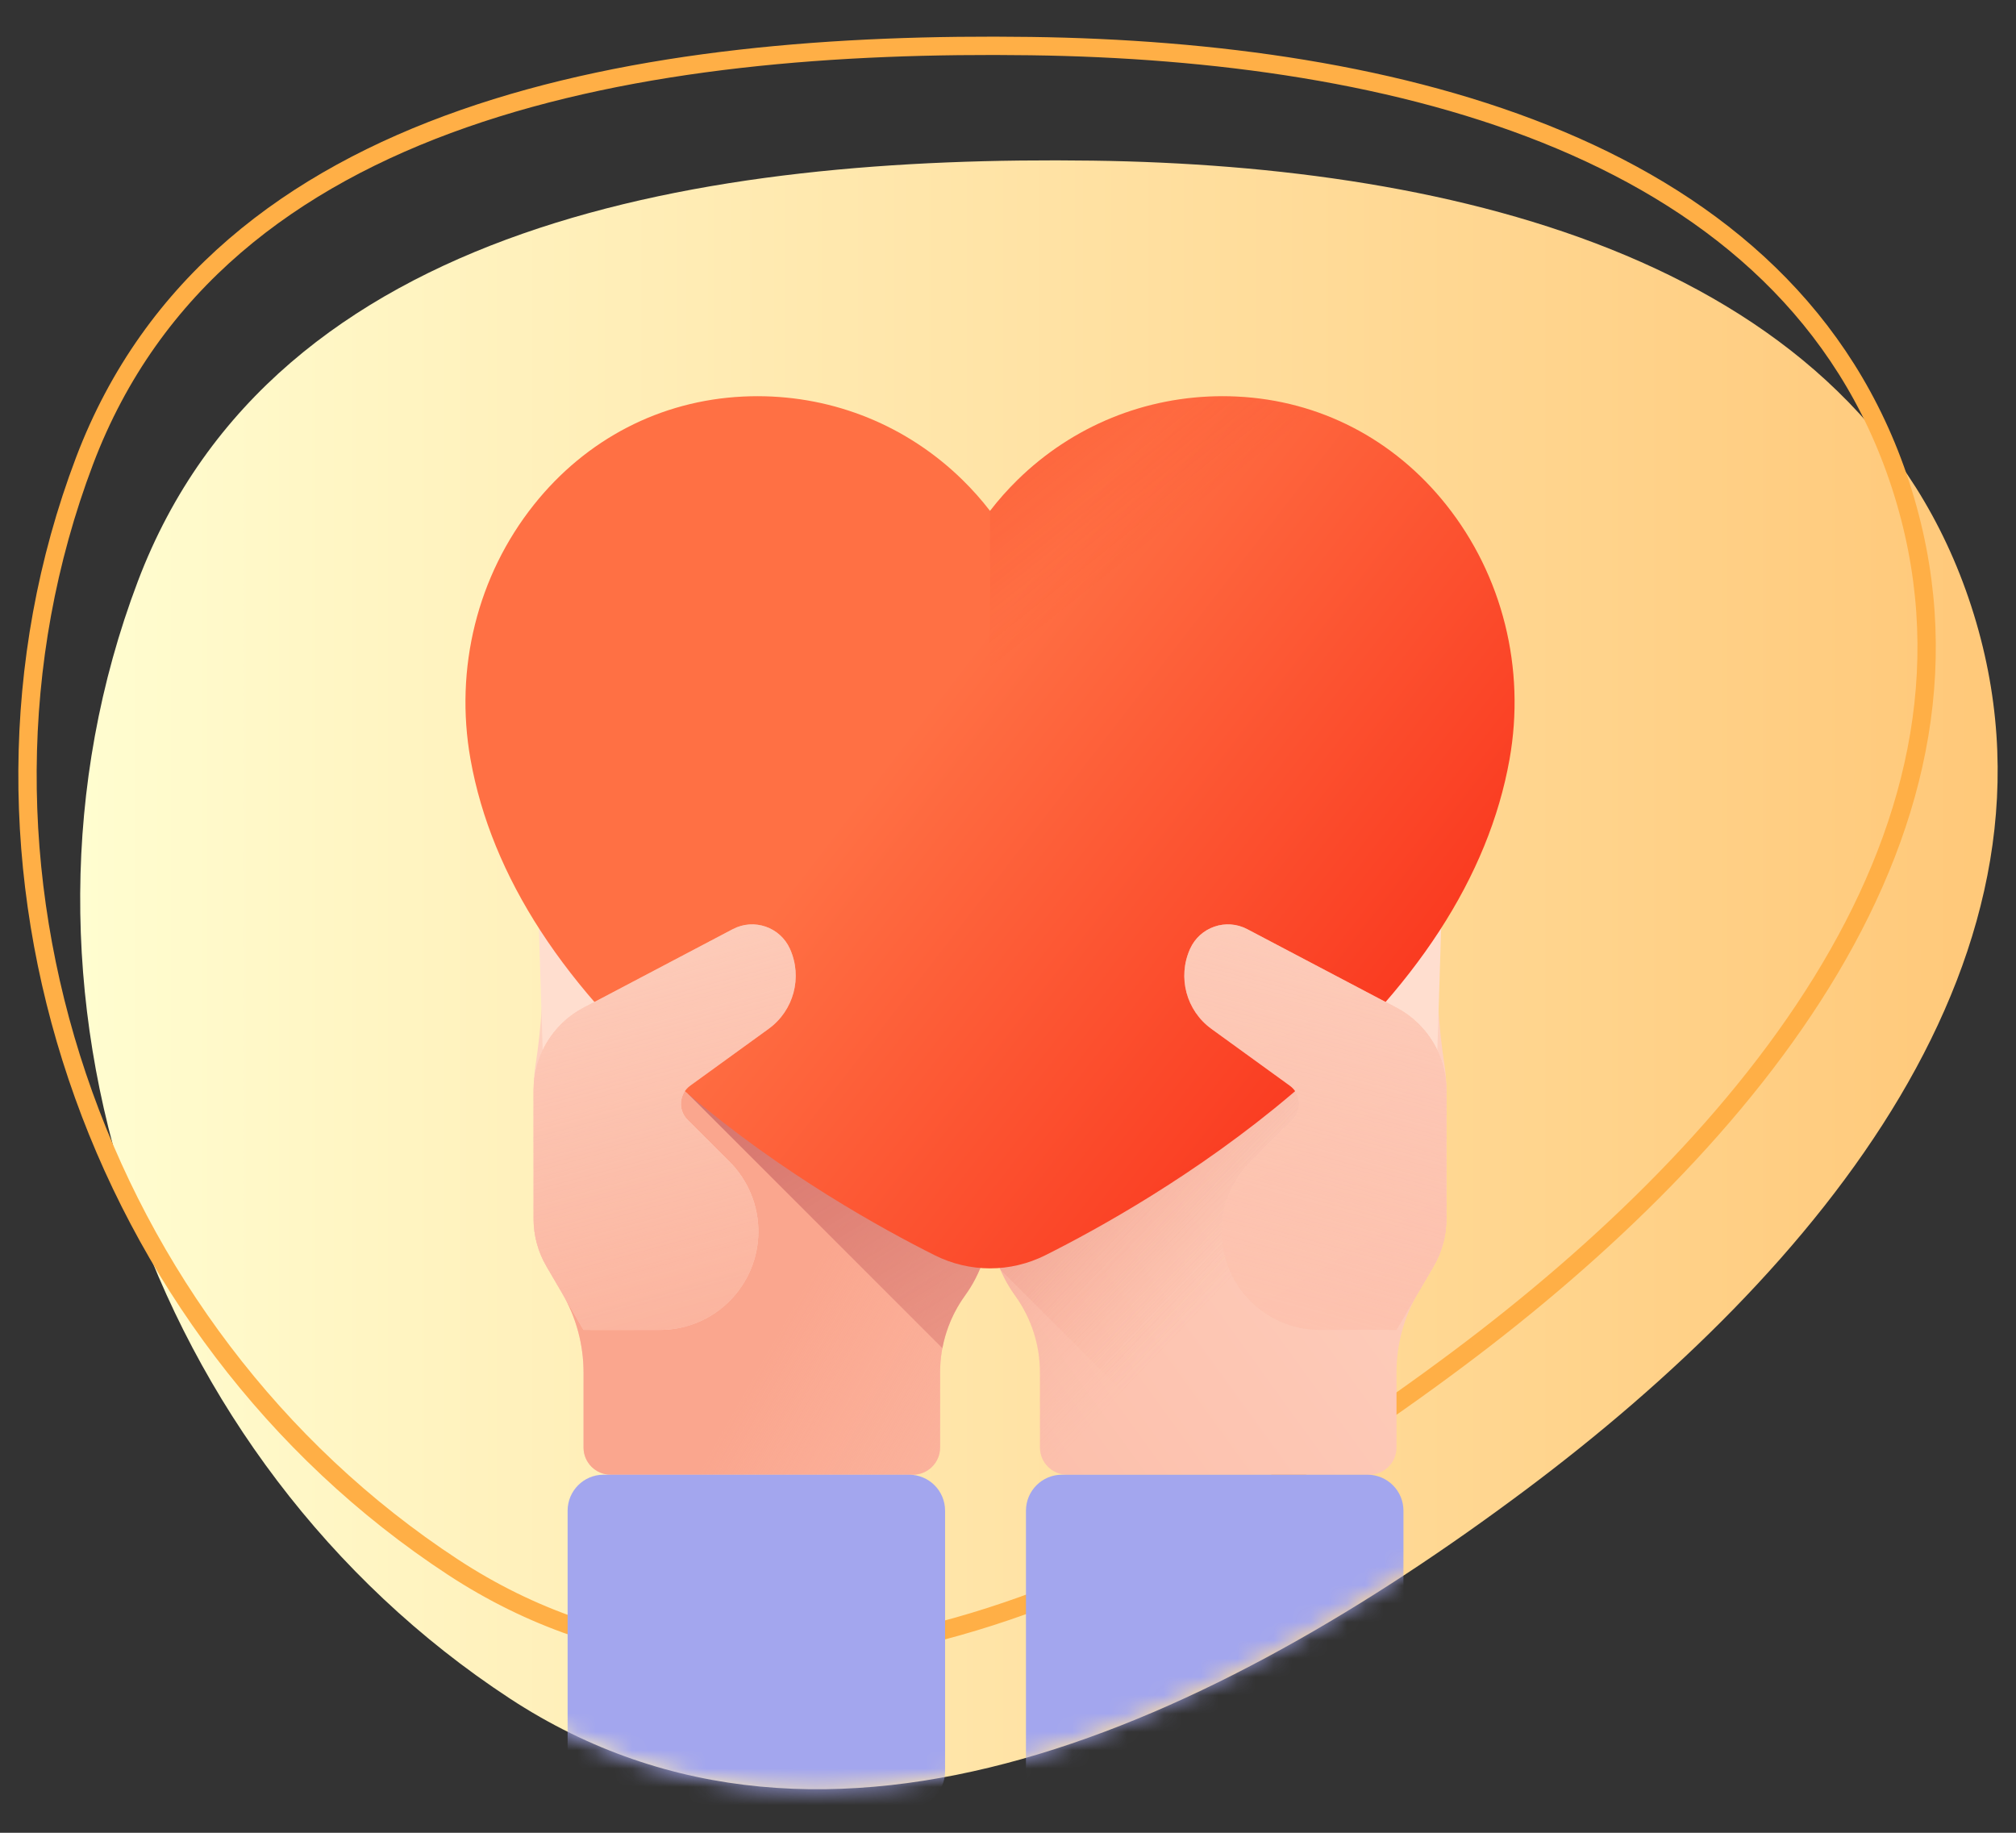
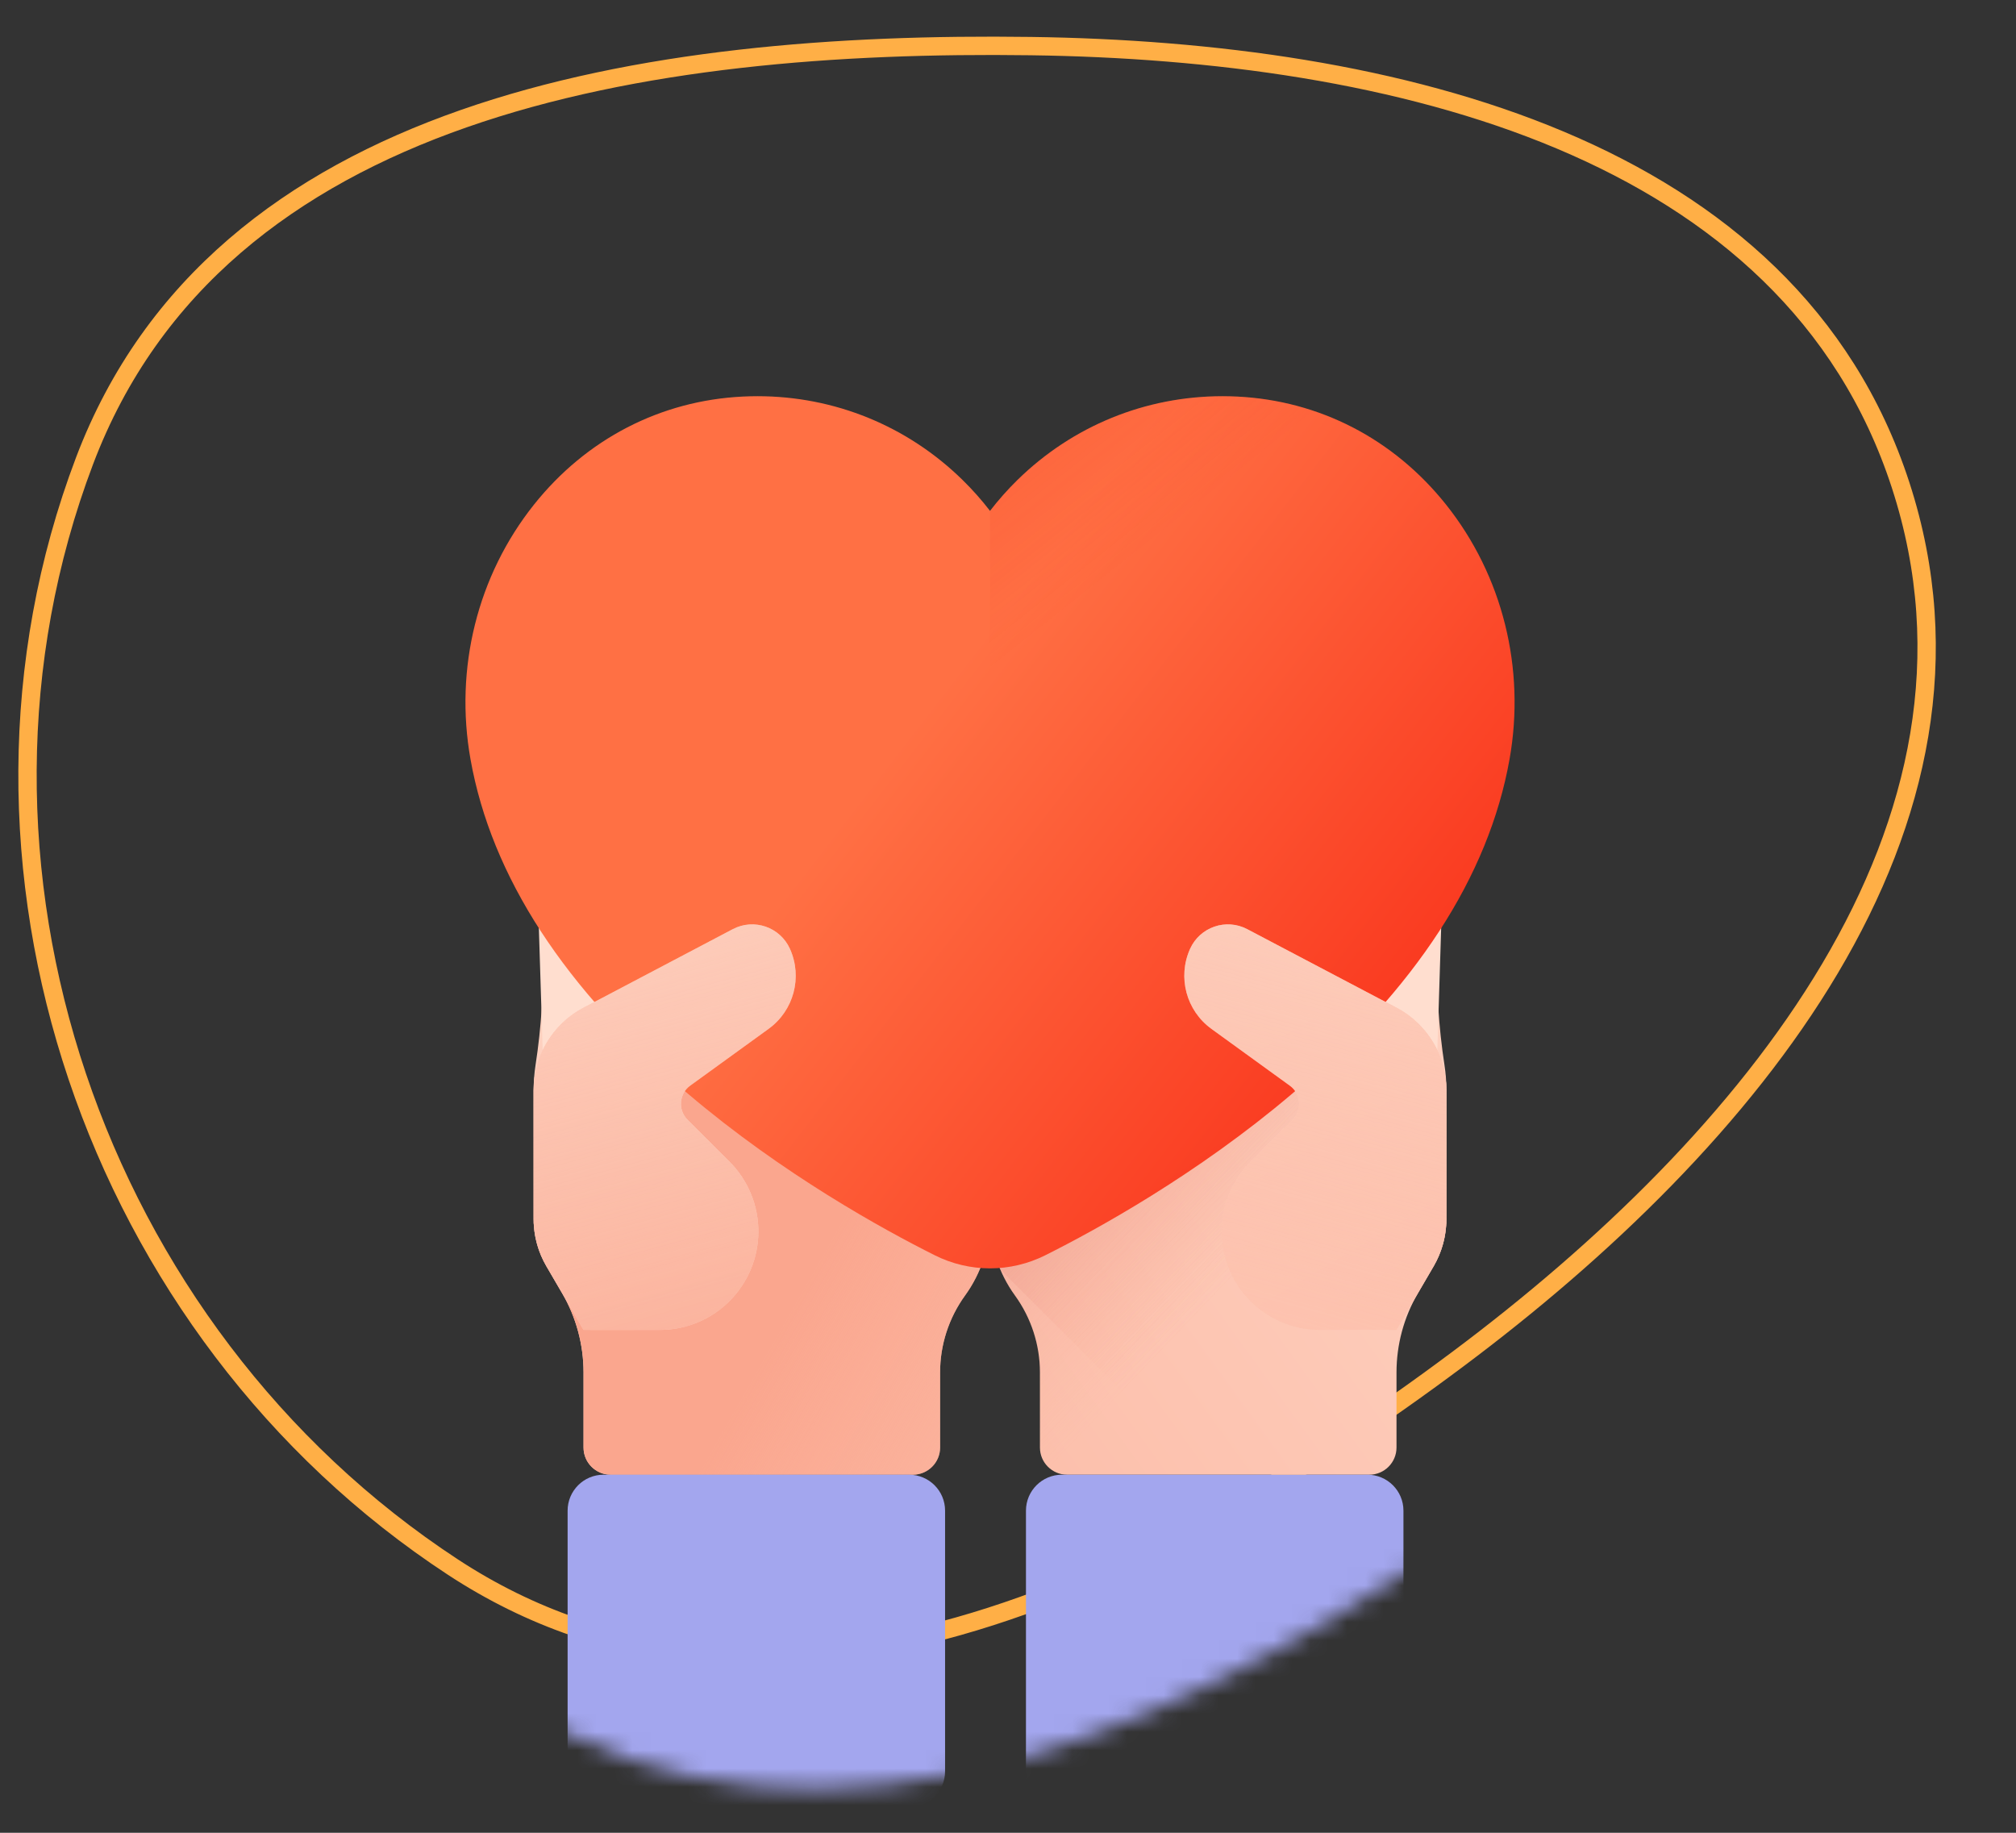
<svg xmlns="http://www.w3.org/2000/svg" width="110" height="100" viewBox="0 0 110 100" fill="none">
  <rect x="0" y="0" width="110" height="100" fill="#333333" stroke="none" />
-   <path fill-rule="evenodd" clip-rule="evenodd" d="M59.62 8.765C79.408 9.034 101.415 14.178 107.557 33.071C113.717 52.019 99.13 69.415 83.208 81.317C66.495 93.809 45.264 104.108 27.816 92.673C8.063 79.727 -0.868 53.851 7.523 31.713C14.981 12.037 38.657 8.481 59.62 8.765Z" fill="url(#paint0_linear_665_116)" />
  <path d="M56.238 2.515C66.1 2.649 76.477 3.999 85.137 7.645C93.786 11.287 100.692 17.204 103.706 26.475C106.73 35.777 104.674 44.713 99.858 52.831C95.037 60.959 87.466 68.237 79.533 74.166C71.198 80.396 61.769 86.053 52.276 88.736C42.795 91.416 33.285 91.121 24.715 85.505C5.151 72.683 -3.689 47.051 4.615 25.14C8.277 15.48 15.919 9.756 25.297 6.476C34.687 3.191 45.778 2.373 56.238 2.515Z" stroke="#FFAF46" />
  <mask id="mask0_665_116" style="mask-type:alpha" maskUnits="userSpaceOnUse" x="3" y="8" width="106" height="90">
    <path fill-rule="evenodd" clip-rule="evenodd" d="M59.412 8.882C79.26 9.151 101.333 14.288 107.494 33.156C113.673 52.08 99.042 69.454 83.071 81.34C66.308 93.816 45.012 104.101 27.512 92.681C7.699 79.752 -1.26 53.91 7.157 31.8C14.637 12.149 38.386 8.598 59.412 8.882Z" fill="url(#paint1_linear_665_116)" />
  </mask>
  <g mask="url(#mask0_665_116)">
    <path d="M31.409 58.316C31.432 58.314 31.454 58.313 31.476 58.313C31.453 58.314 31.43 58.315 31.409 58.317V58.316Z" fill="url(#paint2_linear_665_116)" />
    <path d="M44.991 50.455H43.612C43.612 50.455 29.527 49.147 29.611 51.798C29.677 53.904 29.543 56.018 29.221 58.114C29.152 58.565 29.116 59.026 29.116 59.496V66.515V66.762L29.125 66.781C29.168 67.591 29.401 68.381 29.811 69.084L30.672 70.56C31.437 71.872 31.84 73.364 31.84 74.883V78.98C31.84 79.799 32.504 80.463 33.323 80.463H49.812C50.631 80.463 51.295 79.799 51.295 78.98V74.883C51.295 73.375 51.772 71.906 52.657 70.684C53.542 69.463 54.019 67.994 54.019 66.486V59.482C54.019 54.497 49.977 50.455 44.991 50.455Z" fill="url(#paint3_linear_665_116)" />
    <path d="M54.019 59.482V66.486C54.019 67.24 53.899 67.984 53.669 68.692C53.44 69.401 53.099 70.074 52.657 70.684C51.772 71.906 51.295 73.375 51.295 74.883L51.295 78.979C51.295 79.799 50.63 80.463 49.812 80.463L33.323 80.463C32.504 80.463 31.84 79.799 31.84 78.979V74.882C31.84 73.367 31.439 71.88 30.678 70.57L31.84 72.563H36.004C37.489 72.563 38.832 71.961 39.805 70.988C40.778 70.015 41.38 68.672 41.38 67.187C41.38 65.762 40.814 64.394 39.805 63.385L37.51 61.092C36.979 60.56 37.049 59.678 37.658 59.236L41.939 56.135C42.892 55.445 43.418 54.356 43.418 53.237C43.418 52.932 43.379 52.624 43.298 52.322C43.249 52.137 43.657 50.455 43.657 50.455L44.991 50.455C49.977 50.455 54.019 54.497 54.019 59.482Z" fill="url(#paint4_linear_665_116)" />
    <path d="M32.903 45.894C34.239 45.906 35.386 46.762 35.953 48.005C36.195 48.536 36.331 49.139 36.331 49.775C36.331 49.812 36.331 49.848 36.33 49.885L36.263 52.655L35.845 52.875L31.841 54.983C30.848 55.505 30.076 56.328 29.611 57.306L29.381 49.959C29.312 47.729 30.917 45.877 32.903 45.894Z" fill="url(#paint5_linear_665_116)" />
    <path d="M39.355 44.581C41.21 44.603 42.683 46.044 42.683 47.778C42.683 47.855 42.68 47.932 42.674 48.01L42.456 50.935C41.777 50.39 40.81 50.261 39.983 50.697L36.263 52.655L35.845 52.875L35.953 48.005L35.966 47.691C36.009 45.947 37.519 44.561 39.355 44.581Z" fill="url(#paint6_linear_665_116)" />
    <path d="M31.84 72.563L29.811 69.084C29.356 68.304 29.116 67.417 29.116 66.515V59.496C29.116 57.603 30.165 55.865 31.841 54.983L39.983 50.697C41.139 50.088 42.569 50.582 43.104 51.774C43.798 53.32 43.312 55.141 41.939 56.135L37.658 59.236C37.049 59.678 36.979 60.56 37.511 61.092L39.805 63.386C40.813 64.394 41.38 65.762 41.38 67.187C41.38 70.156 38.973 72.563 36.004 72.563H31.84Z" fill="url(#paint7_linear_665_116)" />
    <path d="M76.629 58.316C76.606 58.314 76.584 58.313 76.562 58.313C76.585 58.314 76.607 58.315 76.629 58.317V58.316Z" fill="url(#paint8_linear_665_116)" />
    <path d="M63.046 50.455H64.426C64.426 50.455 78.51 49.147 78.427 51.798C78.361 53.904 78.495 56.018 78.816 58.114C78.885 58.565 78.921 59.026 78.921 59.496V66.515V66.762L78.912 66.781C78.87 67.591 78.637 68.381 78.227 69.084L77.366 70.56C76.601 71.872 76.198 73.364 76.198 74.883V78.98C76.198 79.799 75.534 80.463 74.714 80.463H58.226C57.407 80.463 56.743 79.799 56.743 78.98V74.883C56.743 73.375 56.266 71.906 55.381 70.684C54.496 69.463 54.019 67.994 54.019 66.486V59.482C54.019 54.497 58.061 50.455 63.046 50.455Z" fill="url(#paint9_linear_665_116)" />
    <path d="M54.019 59.482V66.486C54.019 67.24 54.138 67.984 54.368 68.692C54.598 69.401 54.939 70.075 55.38 70.685C56.265 71.906 56.742 73.374 56.742 74.883V78.979C56.742 79.799 57.407 80.463 58.225 80.463L74.714 80.463C75.533 80.463 76.198 79.799 76.198 78.979V74.882C76.198 73.367 76.599 71.88 77.36 70.57L76.198 72.563H72.034C70.549 72.563 69.205 71.961 68.233 70.988C67.26 70.015 66.658 68.672 66.658 67.187C66.658 65.762 67.224 64.394 68.233 63.385L70.527 61.092C71.058 60.56 70.988 59.678 70.379 59.237L66.098 56.135C65.146 55.445 64.62 54.356 64.62 53.237C64.62 52.932 64.659 52.625 64.739 52.322C64.789 52.137 64.38 50.455 64.38 50.455L63.046 50.455C58.061 50.455 54.019 54.497 54.019 59.482Z" fill="url(#paint10_linear_665_116)" />
    <path d="M76.198 72.563H72.034C70.549 72.563 69.205 71.961 68.233 70.988C67.26 70.015 66.658 68.672 66.658 67.187C66.658 65.762 67.224 64.394 68.233 63.385L70.527 61.092C71.058 60.56 70.988 59.678 70.379 59.237L66.098 56.135C65.146 55.445 64.62 54.356 64.62 53.237C64.62 52.932 64.659 52.625 64.739 52.322C64.789 52.137 64.38 50.455 64.38 50.455L63.046 50.455C58.061 50.455 54.019 54.497 54.019 59.482V66.486C54.019 67.24 54.138 67.984 54.368 68.692C54.432 68.889 54.505 69.083 54.586 69.274L65.775 80.463H74.715C75.533 80.463 76.198 79.799 76.198 78.979V74.882C76.198 73.367 76.599 71.88 77.36 70.57L76.198 72.563Z" fill="url(#paint11_linear_665_116)" />
    <path d="M75.134 45.894C73.799 45.906 72.651 46.762 72.085 48.005C71.843 48.536 71.706 49.139 71.706 49.775C71.706 49.812 71.706 49.848 71.707 49.885L71.775 52.655L72.193 52.875L76.197 54.983C77.189 55.505 77.961 56.328 78.426 57.306L78.656 49.959C78.726 47.729 77.12 45.877 75.134 45.894Z" fill="url(#paint12_linear_665_116)" />
    <path d="M68.682 44.581C66.827 44.603 65.355 46.044 65.355 47.778C65.355 47.855 65.358 47.932 65.364 48.01L65.581 50.935C66.261 50.39 67.228 50.261 68.054 50.697L71.775 52.655L72.193 52.875L72.085 48.005L72.071 47.691C72.028 45.947 70.519 44.561 68.682 44.581Z" fill="url(#paint13_linear_665_116)" />
    <path d="M76.198 72.563L78.227 69.084C78.681 68.304 78.921 67.417 78.921 66.515V59.496C78.921 57.603 77.872 55.865 76.197 54.983L68.054 50.697C66.898 50.088 65.468 50.582 64.933 51.774C64.24 53.32 64.726 55.141 66.098 56.135L70.379 59.237C70.989 59.678 71.059 60.56 70.527 61.092L68.233 63.386C67.224 64.394 66.658 65.762 66.658 67.187C66.658 70.156 69.064 72.563 72.034 72.563H76.198Z" fill="url(#paint14_linear_665_116)" />
-     <path d="M37.536 59.676L51.42 73.56C51.614 72.527 52.034 71.544 52.657 70.684C53.099 70.074 53.44 69.401 53.669 68.692C53.899 67.984 54.019 67.24 54.019 66.486L54.019 59.676H37.536Z" fill="url(#paint15_linear_665_116)" />
    <path d="M54.019 69.205C52.98 69.205 51.939 68.959 51.01 68.493C48.2 67.087 42.712 64.072 37.536 59.676C30.802 53.957 26.811 47.819 25.673 41.431C24.789 36.469 26.051 31.404 29.135 27.534C31.992 23.95 36.039 21.856 40.533 21.637C40.797 21.624 41.065 21.617 41.328 21.617C45.538 21.617 49.513 23.24 52.519 26.186C53.062 26.718 53.563 27.282 54.019 27.875C54.475 27.282 54.976 26.718 55.519 26.185C58.525 23.24 62.499 21.617 66.709 21.617C66.973 21.617 67.241 21.624 67.505 21.637C71.998 21.856 76.046 23.95 78.903 27.534C81.987 31.404 83.249 36.47 82.365 41.431C81.227 47.819 77.236 53.957 70.502 59.676C65.326 64.072 59.839 67.087 57.028 68.493C56.098 68.959 55.058 69.205 54.019 69.205Z" fill="url(#paint16_linear_665_116)" />
    <path d="M78.903 27.534C77.832 26.191 76.594 25.057 75.228 24.152C77.722 27.856 78.689 32.447 77.886 36.953C76.748 43.34 72.757 49.478 66.023 55.197C60.847 59.593 55.36 62.608 52.55 64.015C51.62 64.48 50.579 64.726 49.54 64.726C48.501 64.726 47.461 64.48 46.531 64.015C43.721 62.608 38.233 59.593 33.057 55.197C32.835 55.009 32.617 54.82 32.401 54.63C33.884 56.344 35.595 58.028 37.536 59.676C42.712 64.072 48.2 67.087 51.01 68.493C51.939 68.959 52.98 69.205 54.019 69.205C55.058 69.205 56.098 68.959 57.028 68.493C59.839 67.087 65.326 64.072 70.502 59.676C77.236 53.957 81.227 47.819 82.365 41.431C83.249 36.47 81.987 31.404 78.903 27.534Z" fill="url(#paint17_linear_665_116)" />
    <path d="M67.505 21.637C67.241 21.624 66.973 21.617 66.709 21.617C62.499 21.617 58.525 23.24 55.519 26.185C54.976 26.718 54.475 27.282 54.019 27.875L54.019 69.205C55.058 69.205 56.098 68.959 57.028 68.493C59.839 67.087 65.326 64.072 70.502 59.676C77.236 53.957 81.227 47.819 82.365 41.431C83.249 36.47 81.987 31.404 78.903 27.534C76.046 23.95 71.998 21.856 67.505 21.637Z" fill="url(#paint18_linear_665_116)" />
    <path d="M76.198 72.563L78.227 69.084C78.681 68.304 78.921 67.417 78.921 66.515V59.496C78.921 57.603 77.872 55.865 76.197 54.983L68.054 50.697C66.898 50.088 65.468 50.582 64.933 51.774C64.24 53.32 64.726 55.14 66.098 56.135L70.379 59.237C70.989 59.678 71.059 60.56 70.527 61.092L68.233 63.385C67.225 64.393 66.658 65.762 66.658 67.187C66.658 70.156 69.064 72.563 72.034 72.563H76.198Z" fill="url(#paint19_linear_665_116)" />
    <path d="M31.84 72.563L29.811 69.084C29.356 68.304 29.116 67.417 29.116 66.515V59.496C29.116 57.603 30.165 55.865 31.841 54.983L39.983 50.697C41.139 50.088 42.569 50.582 43.104 51.774C43.798 53.32 43.312 55.14 41.939 56.135L37.658 59.236C37.049 59.678 36.979 60.56 37.511 61.092L39.805 63.386C40.813 64.394 41.38 65.762 41.38 67.187C41.38 70.156 38.973 72.563 36.004 72.563H31.84Z" fill="url(#paint20_linear_665_116)" />
    <path d="M31.84 72.563L29.811 69.084C29.356 68.304 29.116 67.417 29.116 66.515V59.496C29.116 57.603 30.165 55.865 31.841 54.983L39.983 50.697C41.139 50.088 42.569 50.582 43.104 51.774C43.798 53.32 43.312 55.14 41.939 56.135L37.658 59.236C37.049 59.678 36.979 60.56 37.511 61.092L39.805 63.386C40.813 64.394 41.38 65.762 41.38 67.187C41.38 70.156 38.973 72.563 36.004 72.563H31.84Z" fill="url(#paint21_linear_665_116)" />
    <path d="M76.198 72.563L78.227 69.084C78.681 68.304 78.921 67.417 78.921 66.515V59.496C78.921 57.603 77.872 55.865 76.197 54.983L68.054 50.697C66.898 50.088 65.468 50.582 64.933 51.774C64.24 53.32 64.726 55.14 66.098 56.135L70.379 59.237C70.989 59.678 71.059 60.56 70.527 61.092L68.233 63.385C67.225 64.393 66.658 65.762 66.658 67.187C66.658 70.156 69.064 72.563 72.034 72.563H76.198Z" fill="url(#paint22_linear_665_116)" />
    <path d="M30.971 82.425C30.971 81.342 31.849 80.463 32.932 80.463H49.605C50.689 80.463 51.567 81.342 51.567 82.425V96.646C51.567 97.729 50.689 98.608 49.605 98.608H32.932C31.849 98.608 30.971 97.729 30.971 96.646V82.425Z" fill="#A3A6EE" />
    <path d="M55.98 82.425C55.98 81.342 56.859 80.463 57.942 80.463H74.615C75.698 80.463 76.577 81.342 76.577 82.425V96.646C76.577 97.729 75.698 98.608 74.615 98.608H57.942C56.859 98.608 55.98 97.729 55.98 96.646V82.425Z" fill="#A3A6EE" />
  </g>
  <defs>
    <linearGradient id="paint0_linear_665_116" x1="4.375" y1="53.188" x2="109" y2="53.188" gradientUnits="userSpaceOnUse">
      <stop stop-color="#FFFDD0" />
      <stop offset="1" stop-color="#FFC879" />
    </linearGradient>
    <linearGradient id="paint1_linear_665_116" x1="4" y1="53.247" x2="108.942" y2="53.247" gradientUnits="userSpaceOnUse">
      <stop stop-color="#FFFDD0" />
      <stop offset="1" stop-color="#FFC879" />
    </linearGradient>
    <linearGradient id="paint2_linear_665_116" x1="33.221" y1="-29.71" x2="96.695" y2="-29.118" gradientUnits="userSpaceOnUse">
      <stop stop-color="#FCB37E" />
      <stop offset="1" stop-color="#8C6239" />
    </linearGradient>
    <linearGradient id="paint3_linear_665_116" x1="17.407" y1="30.386" x2="101.768" y2="91.504" gradientUnits="userSpaceOnUse">
      <stop stop-color="#FFDECF" />
      <stop offset="1" stop-color="#FAA68E" />
    </linearGradient>
    <linearGradient id="paint4_linear_665_116" x1="70.706" y1="73.777" x2="48.902" y2="61.384" gradientUnits="userSpaceOnUse">
      <stop stop-color="#FAA68E" stop-opacity="0" />
      <stop offset="1" stop-color="#FAA68E" />
    </linearGradient>
    <linearGradient id="paint5_linear_665_116" x1="32.67" y1="57.408" x2="95.628" y2="82.466" gradientUnits="userSpaceOnUse">
      <stop stop-color="#FFDECF" />
      <stop offset="1" stop-color="#FAA68E" />
    </linearGradient>
    <linearGradient id="paint6_linear_665_116" x1="29.481" y1="57.444" x2="116.059" y2="73.189" gradientUnits="userSpaceOnUse">
      <stop stop-color="#FFDECF" />
      <stop offset="1" stop-color="#FAA68E" />
    </linearGradient>
    <linearGradient id="paint7_linear_665_116" x1="45.46" y1="31.2" x2="58.8" y2="80.028" gradientUnits="userSpaceOnUse">
      <stop stop-color="#FFDECF" />
      <stop offset="1" stop-color="#FAA68E" stop-opacity="0" />
    </linearGradient>
    <linearGradient id="paint8_linear_665_116" x1="74.817" y1="-29.71" x2="11.343" y2="-29.118" gradientUnits="userSpaceOnUse">
      <stop stop-color="#FCB37E" />
      <stop offset="1" stop-color="#8C6239" />
    </linearGradient>
    <linearGradient id="paint9_linear_665_116" x1="90.631" y1="30.386" x2="6.27" y2="91.504" gradientUnits="userSpaceOnUse">
      <stop stop-color="#FFDECF" />
      <stop offset="1" stop-color="#FAA68E" />
    </linearGradient>
    <linearGradient id="paint10_linear_665_116" x1="59.459" y1="77.845" x2="33.162" y2="52.708" gradientUnits="userSpaceOnUse">
      <stop stop-color="#FAA68E" stop-opacity="0" />
      <stop offset="1" stop-color="#B74B52" />
    </linearGradient>
    <linearGradient id="paint11_linear_665_116" x1="64.464" y1="72.609" x2="38.167" y2="47.472" gradientUnits="userSpaceOnUse">
      <stop stop-color="#FAA68E" stop-opacity="0" />
      <stop offset="1" stop-color="#B74B52" />
    </linearGradient>
    <linearGradient id="paint12_linear_665_116" x1="75.368" y1="57.408" x2="12.41" y2="82.466" gradientUnits="userSpaceOnUse">
      <stop stop-color="#FFDECF" />
      <stop offset="1" stop-color="#FAA68E" />
    </linearGradient>
    <linearGradient id="paint13_linear_665_116" x1="78.557" y1="57.444" x2="-8.022" y2="73.189" gradientUnits="userSpaceOnUse">
      <stop stop-color="#FFDECF" />
      <stop offset="1" stop-color="#FAA68E" />
    </linearGradient>
    <linearGradient id="paint14_linear_665_116" x1="62.577" y1="31.2" x2="49.237" y2="80.028" gradientUnits="userSpaceOnUse">
      <stop stop-color="#FFDECF" />
      <stop offset="1" stop-color="#FAA68E" stop-opacity="0" />
    </linearGradient>
    <linearGradient id="paint15_linear_665_116" x1="73.857" y1="103.124" x2="34.677" y2="39.982" gradientUnits="userSpaceOnUse">
      <stop stop-color="#FAA68E" stop-opacity="0" />
      <stop offset="1" stop-color="#B74B52" />
    </linearGradient>
    <linearGradient id="paint16_linear_665_116" x1="49.297" y1="40.31" x2="81.388" y2="65.076" gradientUnits="userSpaceOnUse">
      <stop stop-color="#FF7044" />
      <stop offset="1" stop-color="#F82814" />
    </linearGradient>
    <linearGradient id="paint17_linear_665_116" x1="57.742" y1="68.368" x2="75.087" y2="93.084" gradientUnits="userSpaceOnUse">
      <stop stop-color="#F82814" stop-opacity="0" />
      <stop offset="1" stop-color="#C0272D" />
    </linearGradient>
    <linearGradient id="paint18_linear_665_116" x1="34.863" y1="52.081" x2="-6.639" y2="-0.23" gradientUnits="userSpaceOnUse">
      <stop stop-color="#F82814" stop-opacity="0" />
      <stop offset="1" stop-color="#C0272D" />
    </linearGradient>
    <linearGradient id="paint19_linear_665_116" x1="-19.868" y1="-33.046" x2="150.831" y2="255.873" gradientUnits="userSpaceOnUse">
      <stop stop-color="#FFDECF" />
      <stop offset="1" stop-color="#FAA68E" />
    </linearGradient>
    <linearGradient id="paint20_linear_665_116" x1="45.46" y1="31.2" x2="58.8" y2="80.028" gradientUnits="userSpaceOnUse">
      <stop stop-color="#FFDECF" />
      <stop offset="1" stop-color="#FAA68E" />
    </linearGradient>
    <linearGradient id="paint21_linear_665_116" x1="45.46" y1="31.2" x2="58.8" y2="80.028" gradientUnits="userSpaceOnUse">
      <stop stop-color="#FFDECF" />
      <stop offset="1" stop-color="#FAA68E" stop-opacity="0" />
    </linearGradient>
    <linearGradient id="paint22_linear_665_116" x1="62.577" y1="31.2" x2="49.237" y2="80.028" gradientUnits="userSpaceOnUse">
      <stop stop-color="#FFDECF" />
      <stop offset="1" stop-color="#FAA68E" stop-opacity="0" />
    </linearGradient>
  </defs>
</svg>